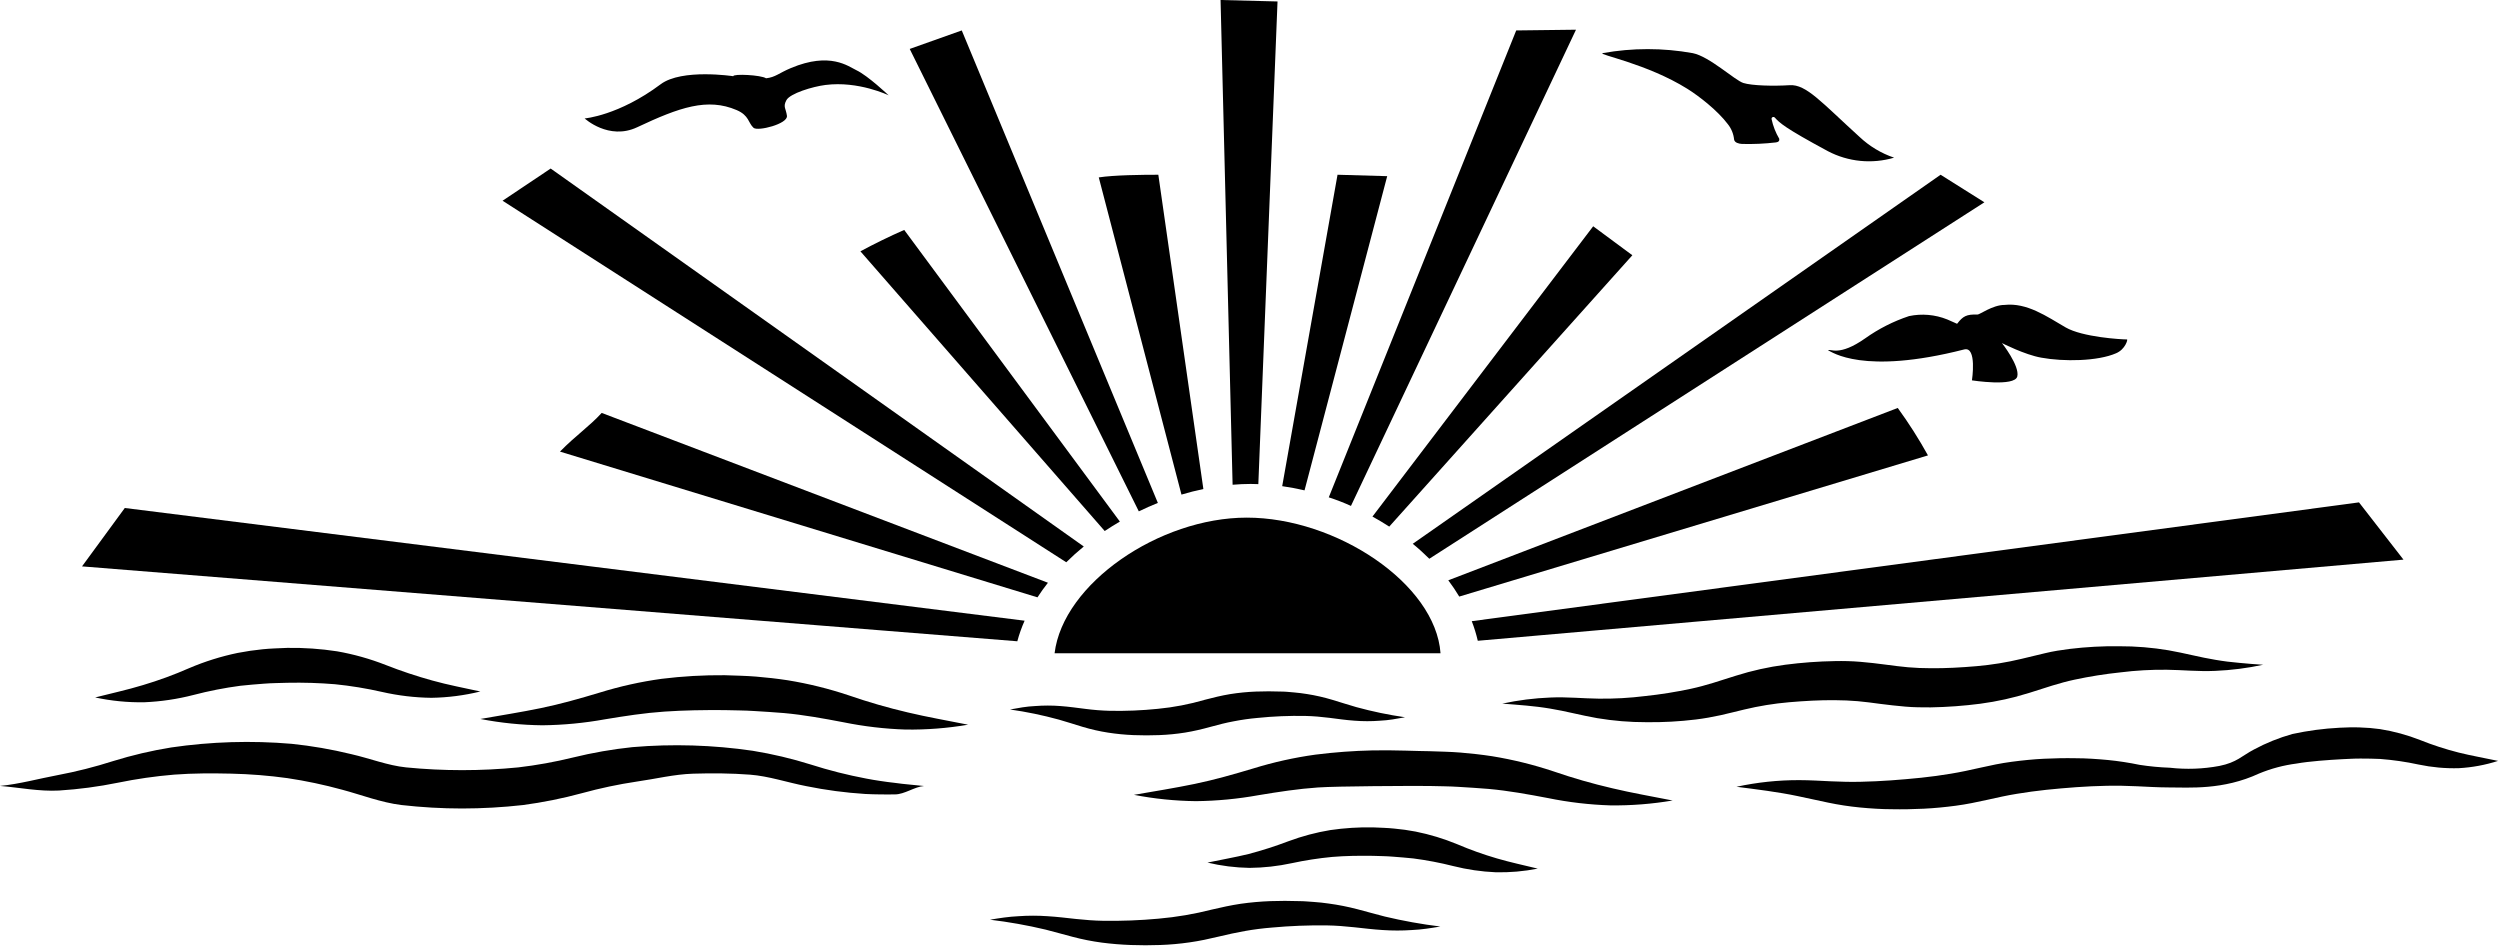
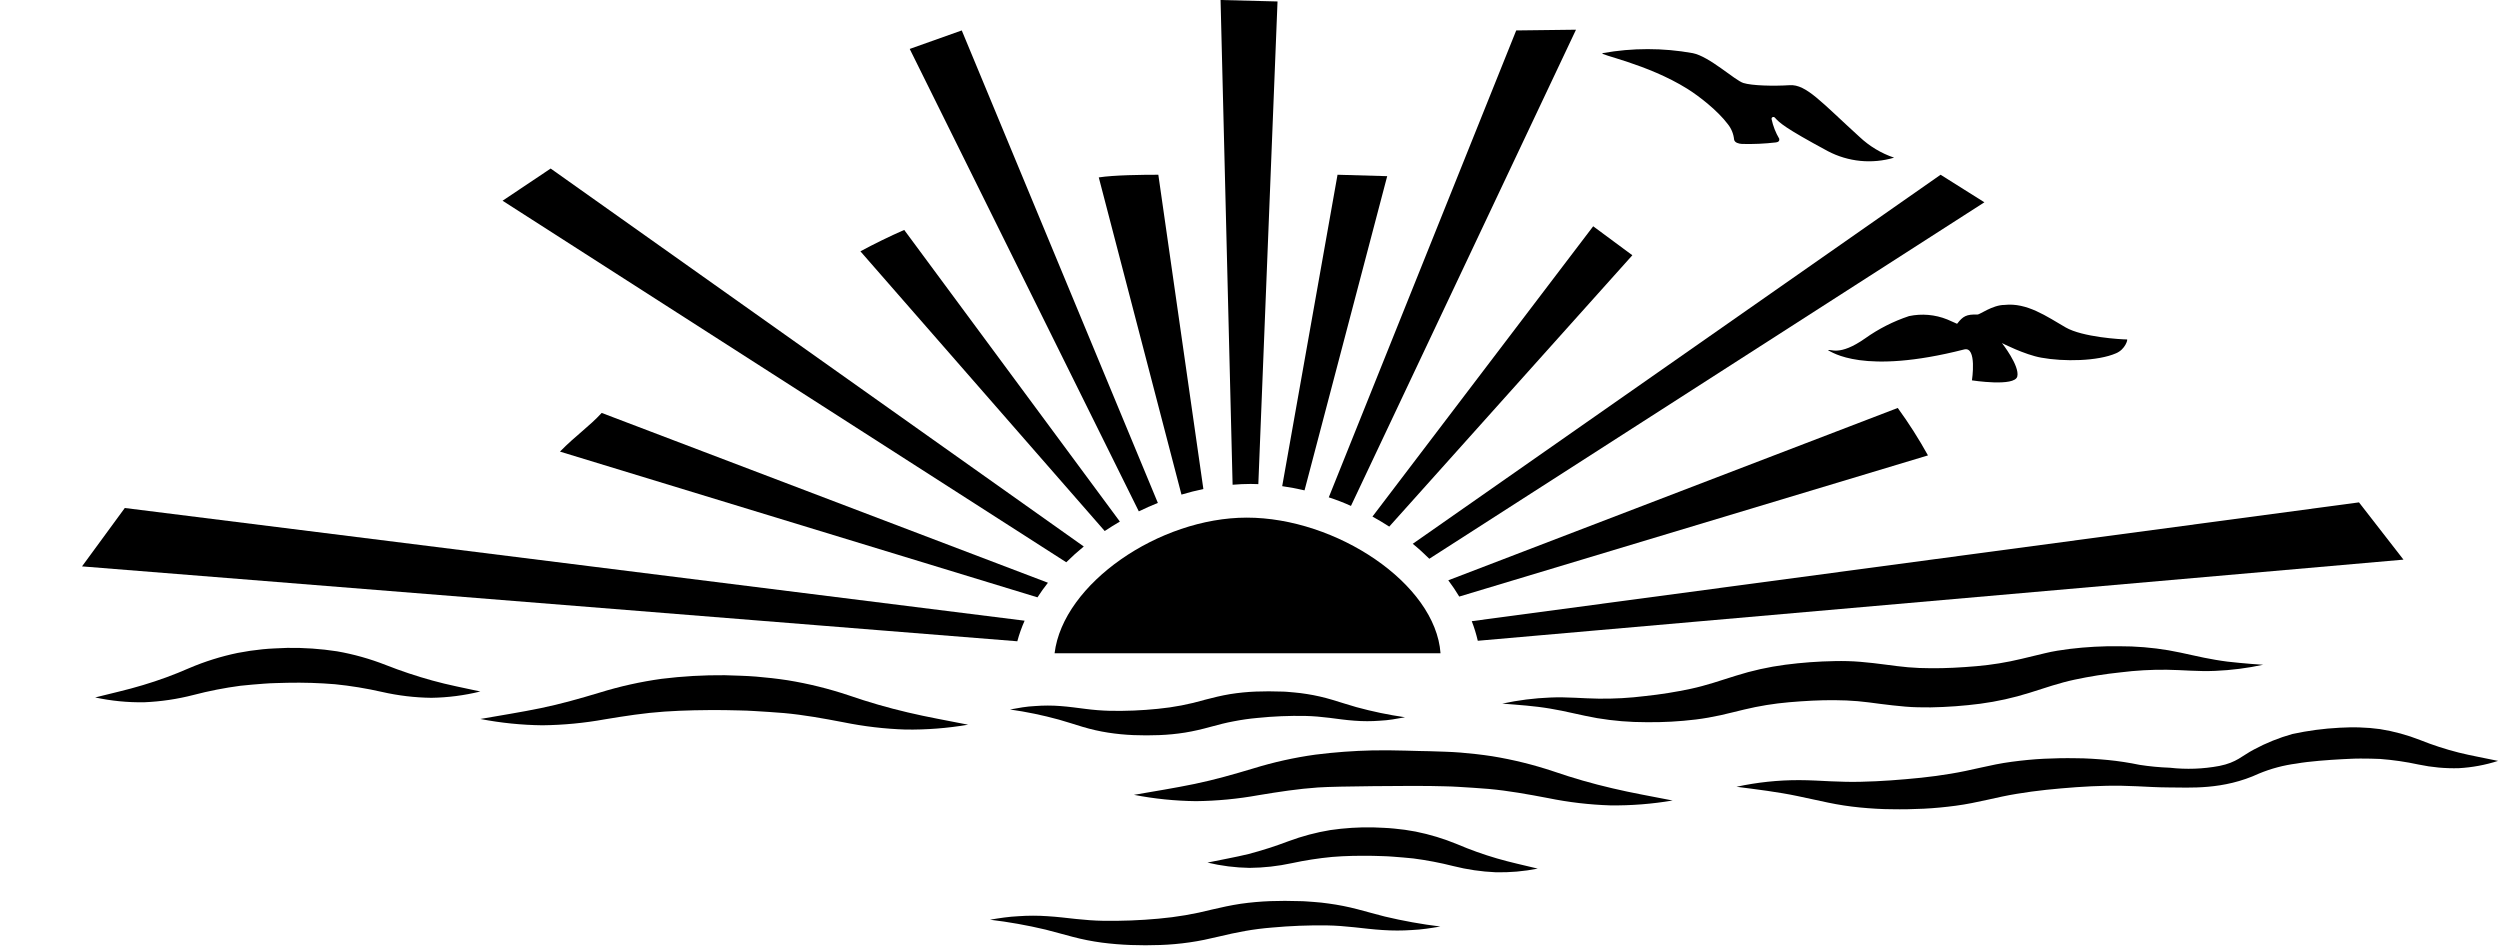
<svg xmlns="http://www.w3.org/2000/svg" version="1.1" x="0px" y="0px" width="685px" height="259.98px" viewBox="0 0 685 259.98" enable-background="new 0 0 685 259.98" xml:space="preserve">
  <g id="Layer_1">
    <g id="Layer_4_1_">
      <path d="M288.953,179c2.32-19.1,28.68-37.17,52.67-37.17c24.46,0,51.73,18.07,53.08,37.17H288.953z" />
      <path d="M447.263,69.94L436.533,62l-60.48,79.54c1.57,0.87,3.11,1.78,4.6,2.75L447.263,69.94z" />
      <path d="M317.383,47.88c-4.29,0-12.16,0.08-16.32,0.73l22.66,86.91c2-0.6,4-1.11,6-1.53L317.383,47.88z" />
      <path d="M380.093,48.27l-13.61-0.39l-15.16,85.33c2.05,0.29,4.1,0.68,6.12,1.15L380.093,48.27z" />
      <path d="M528.263,124.78c-2.49-4.5-5.255-8.841-8.28-13L396.833,159c1.077,1.434,2.078,2.922,3,4.46L528.263,124.78z" />
      <path d="M658.553,153.34l-12.19-15.69l-243.1,32.55c0.678,1.748,1.23,3.543,1.65,5.37L658.553,153.34z" />
      <path d="M150.883,46.18L137.703,55l154.45,99.06c1.51-1.5,3.12-2.94,4.8-4.32L150.883,46.18z" />
      <path d="M164.863,113.14c-3.38,3.7-7.23,6.29-11.43,10.6l130.83,39.93c0.89-1.36,1.84-2.7,2.87-4L164.863,113.14z" />
      <path d="M34.193,139.19l-11.72,16l256.27,20.52c0.519-1.929,1.187-3.815,2-5.64L34.193,139.19z" />
      <path d="M263.523,8.34l-14.26,5.07l62.77,126.7c1.71-0.83,3.46-1.6,5.22-2.31L263.523,8.34z" />
      <path d="M247.753,63c-4.09,1.8-8.12,3.77-12,5.86l66.94,76.64c1.35-0.9,2.74-1.76,4.15-2.59L247.753,63z" />
      <path d="M391.633,153.1l152.09-97.67l-12-7.55L387.093,149C388.693,150.3,390.203,151.68,391.633,153.1z" />
      <path d="M431.823,8.14l-16.38,0.2l-51.36,127.93c2.06,0.667,4.087,1.45,6.08,2.35L431.823,8.14z" />
      <path d="M344.783,132.65l5.26-132.25L334.433,0l3.3,132.82c1.66-0.14,3.31-0.22,4.95-0.22    C343.383,132.6,344.083,132.62,344.783,132.65z" />
-       <path d="M0,215.347c5.35,0.44,10.74,1.55,16.17,1.26c5.416-0.342,10.802-1.057,16.12-2.14c5.098-1.048,10.254-1.789,15.44-2.22    c5.15-0.39,10.36-0.39,15.58-0.27s10.39,0.53,15.43,1.23c5.059,0.756,10.068,1.815,15,3.17c5.13,1.36,10.68,3.52,16.25,4.2    c5.518,0.628,11.067,0.946,16.62,0.95c5.56-0.006,11.115-0.32,16.64-0.94c5.484-0.726,10.912-1.819,16.25-3.27    c4.932-1.356,9.941-2.415,15-3.17c5-0.7,10.21-2,15.43-2.16s10.43-0.12,15.57,0.27s10.22,2.14,15.45,3.15    c5.318,1.083,10.704,1.798,16.12,2.14c1.35,0.1,2.71,0.08,4.06,0.12s2.71,0,4.06,0c2.69,0,5.38-2.11,8-2.3    c-2.67-0.31-5.34-0.47-8-0.86c-1.32-0.16-2.64-0.3-3.95-0.52s-2.61-0.38-3.9-0.66c-5.141-0.969-10.217-2.255-15.2-3.85    c-5.194-1.628-10.498-2.885-15.87-3.76c-10.925-1.602-21.998-1.938-33-1c-5.482,0.576-10.917,1.525-16.27,2.84    c-4.939,1.215-9.948,2.12-15,2.71c-10.215,1.007-20.505,1.007-30.72,0c-5-0.51-9.9-2.46-15.07-3.64    c-5.366-1.311-10.815-2.253-16.31-2.82c-11.002-0.938-22.075-0.602-33,1c-5.381,0.87-10.694,2.117-15.9,3.73    c-4.983,1.595-10.059,2.881-15.2,3.85C10.65,213.347,5.34,214.827,0,215.347z" />
      <path d="M477.683,22.74c-2.34-0.73-9.29-7.28-13.88-8.18c-8.161-1.468-16.519-1.468-24.68,0c-1.44,0.38,12.15,2.86,23.22,9.78    c3.21,2,8.32,6,11.06,9.65c0.981,1.213,1.586,2.687,1.74,4.24c0.13,0.87,1.29,1.16,2.16,1.21c3.113,0.085,6.228-0.056,9.32-0.42    c0.72-0.09,1-0.47,0.89-1c-0.986-1.665-1.695-3.478-2.1-5.37c-0.055-0.276,0.124-0.545,0.4-0.6c0.177-0.035,0.359,0.026,0.48,0.16    c1.28,1.44,2.71,2.83,14.53,9.2c5.588,2.941,12.105,3.584,18.16,1.79c-3.53-1.192-6.76-3.133-9.47-5.69    c-10.4-9.44-14.6-14.46-19.13-14.17S480.013,23.47,477.683,22.74z" />
-       <path d="M200.903,20.88c0-0.72,7.63-0.34,9,0.57c2.57-0.28,3.48-1.41,6.82-2.81c10.75-4.51,15.72-0.45,17.95,0.61    c3.13,1.48,8.82,6.87,8.82,6.87s-8.25-4-17.33-2.84c-3.49,0.44-9.69,2.31-10.69,4.17s-0.12,2.23,0.15,4.29    c0.28,2.22-8,4.3-9.15,3.28c-1.5-1.36-1.18-3.38-4.63-4.86c-8-3.42-15.62-0.78-27.27,4.71c-7.78,3.66-14.38-2.42-14.38-2.42    s9.31-0.75,20.83-9.37C186.843,18.73,200.903,20.88,200.903,20.88z" />
      <path d="M536.263,88.7c-0.05,0.07-0.75-0.36-2.71-1.17c-3.325-1.339-6.973-1.659-10.48-0.92c-4.279,1.425-8.324,3.477-12,6.09    c-7.21,5.08-9.5,2.76-10.19,3.27c1,0.42,9.51,6.88,37.3-0.22c3.57-0.92,2.13,8.47,2.13,8.47s11.74,1.83,12.43-1.08    s-4.21-9.14-4.21-9.14s6.2,3.19,10.77,4c6.13,1.13,15.48,1,20.52-1.21c2.54-1.09,3.22-3.78,3-3.78c-1.61,0-12.2-0.62-16.84-3.3    c-5.17-3-10.61-6.84-16.74-6.16c-3.27,0-6.8,2.67-7.41,2.64C538.813,86.08,537.843,86.64,536.263,88.7z" />
      <path d="M330.843,236.35c3.779,0.901,7.645,1.387,11.53,1.45c3.894-0.033,7.774-0.465,11.58-1.29    c3.65-0.787,7.343-1.358,11.06-1.71c3.67-0.31,7.38-0.35,11.11-0.3c1.86,0.07,3.73,0.07,5.57,0.23s3.69,0.27,5.53,0.48    c3.705,0.481,7.378,1.182,11,2.1c3.789,0.954,7.666,1.52,11.57,1.69c3.875,0.093,7.749-0.243,11.55-1    c-3.79-0.93-7.54-1.72-11.21-2.8c-3.697-1.079-7.327-2.378-10.87-3.89c-3.679-1.52-7.497-2.678-11.4-3.46    c-1.94-0.373-3.887-0.647-5.84-0.82c-1.95-0.21-3.88-0.23-5.82-0.33c-3.91-0.072-7.82,0.176-11.69,0.74    c-3.909,0.646-7.747,1.667-11.46,3.05c-3.583,1.36-7.235,2.532-10.94,3.51C338.423,234.9,334.653,235.55,330.843,236.35z" />
      <path d="M411.623,192.79c4.343-0.938,8.76-1.497,13.2-1.67c4.49-0.21,9,0.27,13.2,0.31c4.255,0.057,8.508-0.18,12.73-0.71    c4.223-0.443,8.419-1.11,12.57-2c4.11-0.88,8-2.22,12.32-3.58c4.404-1.391,8.921-2.395,13.5-3c4.514-0.59,9.058-0.924,13.61-1    c2.29-0.05,4.63,0,7,0.2s4.61,0.46,6.78,0.75s4.22,0.56,6.27,0.74s4.09,0.26,6.16,0.26c4.14,0.05,8.42-0.2,12.6-0.56    c4.148-0.357,8.263-1.025,12.31-2c2.07-0.48,4.21-1,6.45-1.55s4.53-0.89,6.8-1.18c4.492-0.545,9.015-0.789,13.54-0.73    c4.527-0.014,9.046,0.358,13.51,1.11c4.48,0.78,8.64,1.93,12.91,2.62c1.06,0.2,2.14,0.32,3.21,0.48l3.25,0.34    c1.09,0.1,2.18,0.21,3.28,0.29s2.19,0.14,3.29,0.23c-4.344,0.937-8.76,1.499-13.2,1.68c-4.48,0.21-9-0.26-13.2-0.31    c-4.251-0.049-8.501,0.191-12.72,0.72c-4.226,0.443-8.425,1.111-12.58,2c-4.1,0.88-8,2.22-12.31,3.59    c-4.405,1.386-8.922,2.39-13.5,3c-4.515,0.585-9.058,0.918-13.61,1c-2.3,0-4.63,0-6.95-0.21s-4.61-0.45-6.79-0.74    s-4.22-0.57-6.26-0.75s-4.09-0.25-6.17-0.27c-4.14-0.05-8.42,0.21-12.59,0.56c-4.151,0.357-8.269,1.026-12.32,2    c-2.07,0.48-4.21,1.06-6.45,1.55s-4.52,0.9-6.8,1.18c-4.492,0.549-9.015,0.796-13.54,0.74c-4.523,0.009-9.039-0.362-13.5-1.11    c-4.48-0.78-8.64-1.93-12.91-2.62c-1.07-0.2-2.14-0.31-3.22-0.47l-3.25-0.35c-1.08-0.09-2.18-0.21-3.27-0.28    S412.733,192.88,411.623,192.79z" />
      <path d="M131.613,189.47c-4.397,1.083-8.902,1.663-13.43,1.73c-4.547-0.059-9.076-0.599-13.51-1.61    c-4.246-0.968-8.547-1.673-12.88-2.11c-4.324-0.356-8.663-0.489-13-0.4c-2.16,0.08-4.34,0.07-6.49,0.25s-4.31,0.32-6.44,0.57    c-4.331,0.573-8.623,1.415-12.85,2.52c-4.411,1.139-8.929,1.809-13.48,2c-4.522,0.076-9.039-0.367-13.46-1.32    c4.42-1.13,8.8-2.07,13.08-3.38c4.32-1.283,8.555-2.836,12.68-4.65c4.284-1.827,8.739-3.224,13.3-4.17    c2.267-0.44,4.537-0.773,6.81-1c2.27-0.24,4.53-0.27,6.79-0.38c4.558-0.069,9.114,0.245,13.62,0.94    c4.564,0.799,9.037,2.056,13.35,3.75c4.169,1.641,8.421,3.059,12.74,4.25C122.793,187.68,127.183,188.49,131.613,189.47z" />
      <path d="M131.613,197c5.603,1.085,11.293,1.664,17,1.73c5.736-0.064,11.456-0.609,17.1-1.63c5.55-0.92,10.89-1.75,16.32-2.12    s10.89-0.45,16.4-0.41c2.74,0.08,5.5,0.07,8.22,0.25s5.45,0.32,8.16,0.56c5.42,0.49,10.74,1.46,16.28,2.52    c5.62,1.144,11.327,1.813,17.06,2c5.732,0.078,11.459-0.367,17.11-1.33c-5.6-1.13-11.14-2.07-16.56-3.37    c-5.426-1.272-10.783-2.821-16.05-4.64c-5.495-1.843-11.13-3.238-16.85-4.17c-2.87-0.44-5.75-0.76-8.62-1s-5.74-0.27-8.61-0.38    c-5.785-0.051-11.568,0.28-17.31,0.99c-5.729,0.796-11.384,2.053-16.91,3.76c-5.42,1.63-10.68,3.13-16.14,4.26    S137.263,196,131.613,197z" />
      <path d="M310.696,217.787c5.603,1.085,11.293,1.664,17,1.73c5.736-0.064,11.456-0.609,17.1-1.63c5.56-0.92,10.9-1.75,16.32-2.12    s24.9-0.45,30.4-0.41c2.75,0.08,5.51,0.07,8.23,0.25s5.45,0.32,8.16,0.56c5.42,0.49,10.74,1.46,16.27,2.51    c5.623,1.149,11.334,1.818,17.07,2c5.712,0.066,11.418-0.383,17.05-1.34c-5.6-1.12-11.15-2.06-16.57-3.36    c-5.419-1.259-10.77-2.798-16.03-4.61c-5.493-1.836-11.124-3.227-16.84-4.16c-2.87-0.44-5.76-0.76-8.63-1s-5.73-0.27-8.6-0.38    c-2.69,0-9.52-0.34-15.5-0.22c-5.267,0.116-10.524,0.507-15.75,1.17c-5.732,0.797-11.39,2.054-16.92,3.76    c-5.41,1.62-10.67,3.13-16.13,4.26S316.336,216.807,310.696,217.787z" />
      <path d="M271.263,252c1.29-0.23,2.59-0.42,3.89-0.6s2.61-0.29,3.93-0.36c2.647-0.185,5.303-0.185,7.95,0    c2.65,0.16,5.27,0.49,7.8,0.76s5,0.46,7.5,0.5c5.027,0.071,10.054-0.122,15.06-0.58c4.964-0.434,9.883-1.274,14.71-2.51    c2.52-0.59,5.19-1.18,7.88-1.58c2.676-0.378,5.369-0.618,8.07-0.72c2.68-0.09,5.33-0.1,8,0c1.32,0,2.66,0.15,4,0.23    s2.67,0.25,4,0.43c2.659,0.36,5.294,0.881,7.89,1.56c2.57,0.65,5,1.39,7.49,2c5.019,1.194,10.1,2.108,15.22,2.74    c-1.29,0.23-2.59,0.41-3.89,0.6s-2.61,0.29-3.93,0.36c-2.647,0.18-5.303,0.18-7.95,0c-2.65-0.16-5.27-0.49-7.8-0.76    s-5-0.47-7.51-0.51c-5.024-0.068-10.047,0.129-15.05,0.59c-2.5,0.2-4.95,0.51-7.37,0.94c-2.42,0.43-4.82,0.95-7.34,1.56    s-5.19,1.18-7.88,1.56c-2.675,0.387-5.369,0.628-8.07,0.72c-2.68,0.1-5.33,0.1-8,0s-5.33-0.31-8-0.66    c-2.66-0.356-5.295-0.877-7.89-1.56c-2.57-0.65-5-1.39-7.49-2C281.466,253.517,276.384,252.612,271.263,252z" />
      <path d="M673.696,206.207c-3.592-0.907-7.12-2.053-10.56-3.43c-3.547-1.397-7.235-2.403-11-3c-1.847-0.256-3.706-0.41-5.57-0.46    c-1.86-0.08-3.68,0-5.52,0.08c-4.35,0.222-8.674,0.797-12.93,1.72c-3.652,1.022-7.18,2.444-10.52,4.24    c-3.33,1.74-4.69,3.55-9.49,4.51c-4.474,0.838-9.047,1.003-13.57,0.49c-2.78-0.099-5.551-0.362-8.3-0.79    c-2.875-0.596-5.779-1.04-8.7-1.33c-1.46-0.15-2.92-0.24-4.39-0.34s-2.92-0.13-4.37-0.14c-2.91-0.06-5.81,0-8.73,0.14    s-5.87,0.44-8.82,0.83s-5.86,1-8.63,1.63s-5.4,1.2-8.08,1.64s-5.35,0.82-8.09,1.1c-5.48,0.56-11.06,1-16.54,1.11    c-2.74,0.07-5.47,0-8.26-0.13s-5.68-0.31-8.59-0.32c-5.796-0.02-11.576,0.591-17.24,1.82c5.72,0.74,11.33,1.41,16.79,2.56    l8.31,1.78c2.87,0.602,5.771,1.046,8.69,1.33c1.46,0.15,2.93,0.25,4.39,0.34s2.92,0.14,4.37,0.14c2.91,0.06,5.81,0,8.74-0.14    s5.87-0.43,8.81-0.82s5.86-1,8.64-1.62s5.4-1.21,8.07-1.64s5.36-0.82,8.1-1.1c5.48-0.56,11.06-1,16.53-1.1    c2.75-0.06,5.47,0,8.27,0.13s5.67,0.31,8.59,0.32c5.79,0,15,0.78,24.89-3.81c3.285-1.359,6.735-2.277,10.26-2.73    c3.43-0.62,8.91-1,12.43-1.19c1.75-0.06,3.51-0.21,5.26-0.18s3.5,0,5.25,0.11c3.534,0.269,7.046,0.78,10.51,1.53    c3.615,0.763,7.307,1.099,11,1c3.664-0.202,7.287-0.874,10.78-2C680.896,207.707,677.296,207.107,673.696,206.207z" />
      <path d="M276.743,194.4c1.13-0.22,2.27-0.4,3.41-0.59s2.29-0.28,3.44-0.35c2.33-0.182,4.67-0.182,7,0    c2.33,0.17,4.63,0.51,6.85,0.78c2.186,0.286,4.386,0.46,6.59,0.52c4.407,0.09,8.815-0.091,13.2-0.54    c4.365-0.417,8.681-1.247,12.89-2.48c2.21-0.58,4.55-1.16,6.91-1.55c2.344-0.375,4.708-0.609,7.08-0.7c2.35-0.09,4.67-0.09,7,0    c1.16,0,2.34,0.15,3.5,0.24s2.35,0.26,3.52,0.44c2.34,0.369,4.652,0.897,6.92,1.58c2.26,0.66,4.41,1.4,6.58,2    c4.388,1.204,8.846,2.132,13.35,2.78c-1.13,0.22-2.27,0.4-3.41,0.59s-2.29,0.28-3.44,0.35c-2.33,0.182-4.67,0.182-7,0    c-2.33-0.16-4.63-0.5-6.85-0.78s-4.39-0.47-6.58-0.52c-4.41-0.086-8.822,0.098-13.21,0.55c-2.168,0.194-4.324,0.501-6.46,0.92    c-2.13,0.39-4.22,0.93-6.43,1.54s-4.55,1.17-6.91,1.55c-2.344,0.373-4.708,0.603-7.08,0.69c-2.35,0.1-4.67,0.09-7,0    c-2.344-0.094-4.681-0.321-7-0.68c-2.343-0.366-4.658-0.89-6.93-1.57c-2.25-0.66-4.41-1.41-6.57-2    C285.72,195.964,281.254,195.039,276.743,194.4z" />
    </g>
  </g>
  <g id="Layer_2">
</g>
</svg>